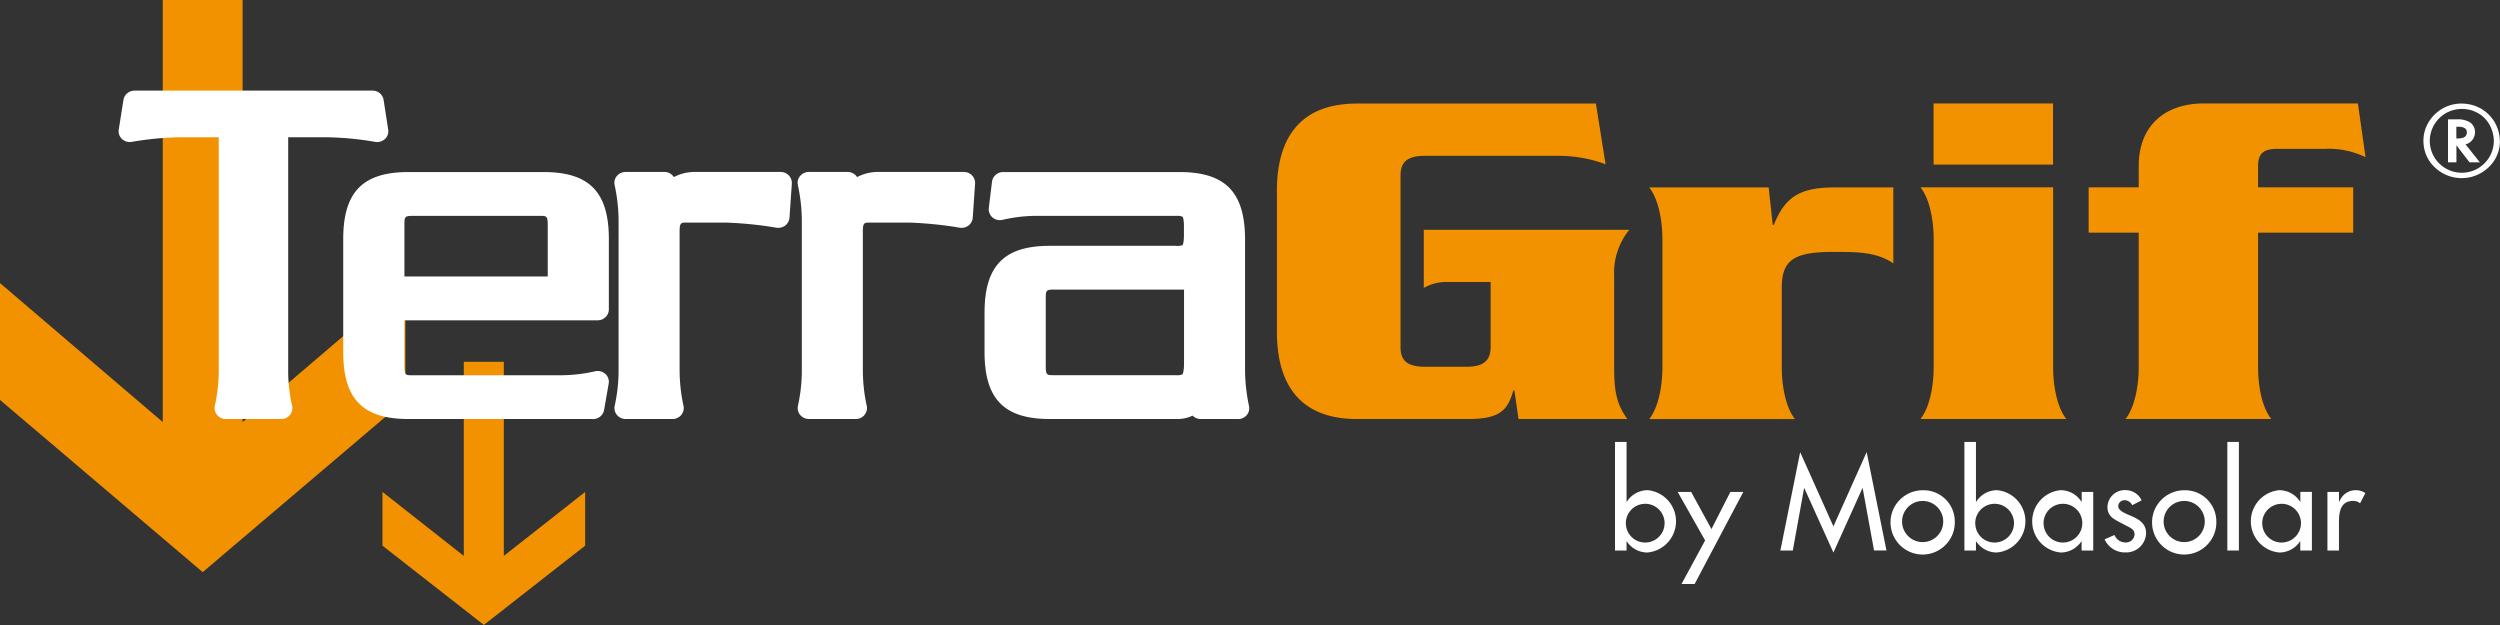
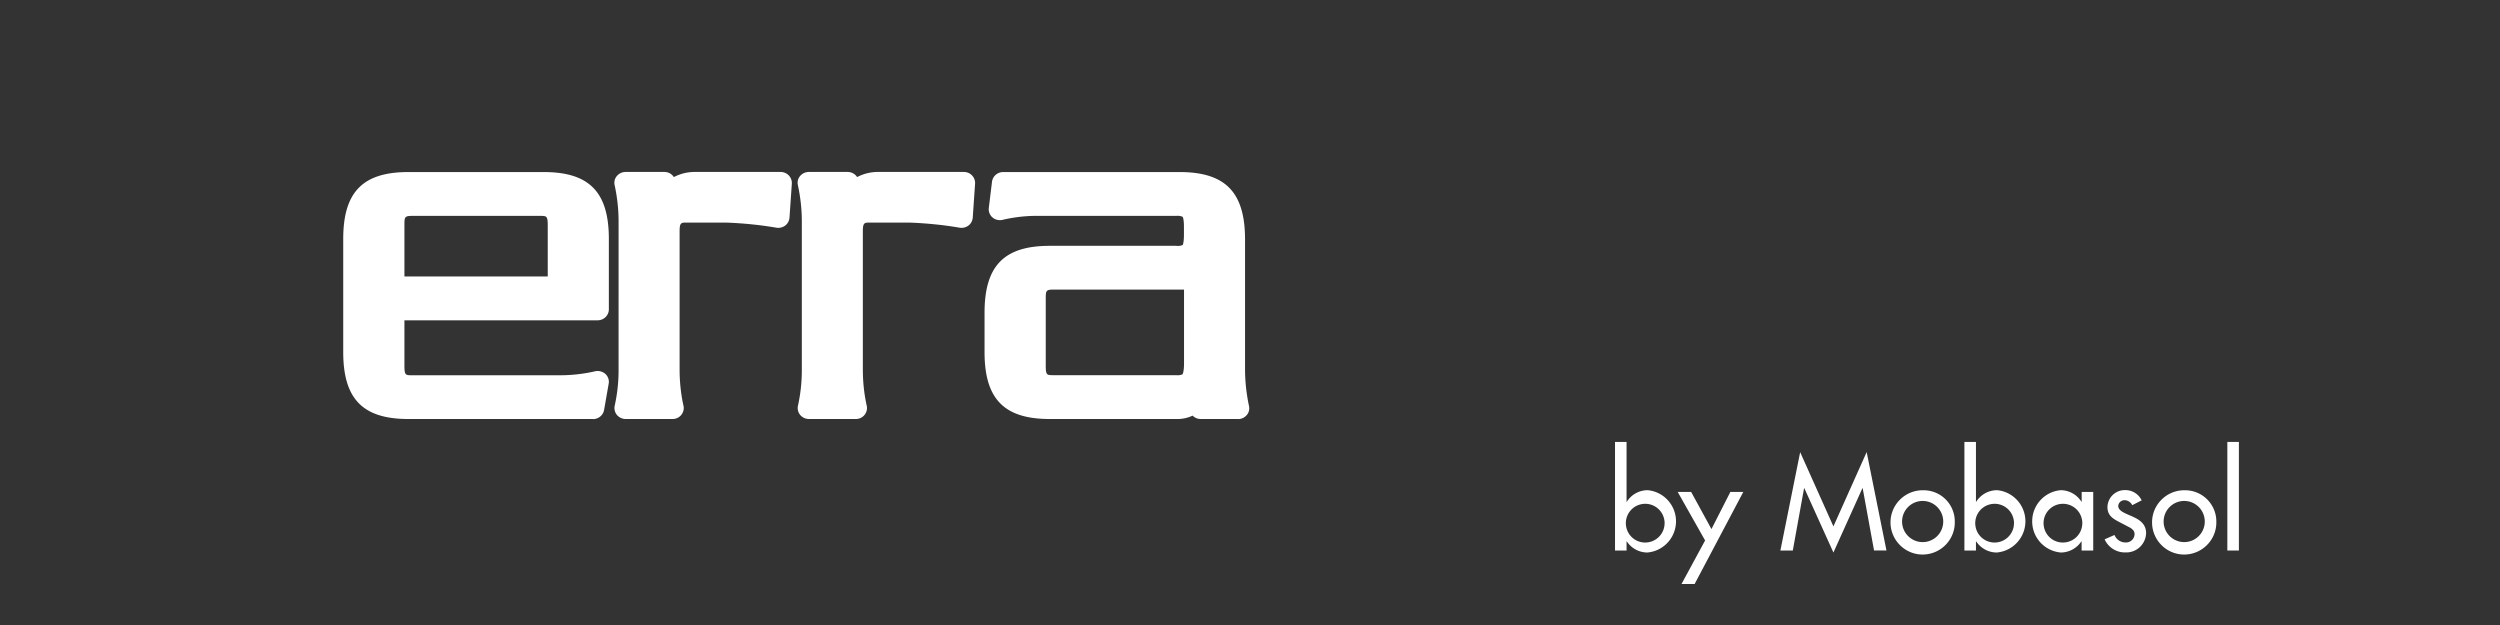
<svg xmlns="http://www.w3.org/2000/svg" width="288" height="72">
  <rect width="100%" height="100%" fill="#333333" stroke="none" />
  <defs>
    <style>.cls-1{fill:#f39200}.cls-2{fill:#fff}</style>
  </defs>
-   <path d="M18.75 0v48.62L0 32.61v13.46l23.35 19.84L46.7 46.07V32.61L27.95 48.62V0h-9.21ZM53.43 41.68v22.36l-9.37-7.37v6.19l11.68 9.13 11.67-9.13v-6.19l-9.37 7.37V41.68h-4.6ZM185.95 31.74v10.51c0 2.67.23 4.26 1.52 6.02h-12.54l-.47-3.29h-.12c-.64 2.16-1.4 3.29-5.19 3.29h-12.83c-6.36 0-9.22-3.75-9.22-10.05V21.98c0-6.3 2.86-10.05 9.22-10.05h27.53l1.11 6.99c-1.77-.66-3.65-.98-5.54-.97h-15.28c-2.04 0-2.8.74-2.8 2.27v19.76c0 1.54.76 2.27 2.8 2.27h4.84c1.87 0 2.74-.68 2.74-2.27v-7.49h-5.31c-.84.03-1.66.26-2.39.68v-6.7h23.68a7.8 7.8 0 0 0-1.75 5.28M212.49 29.02h-1.34c-4.61 0-5.89 1.02-5.89 4.15v9.09c0 2.44.53 4.77 1.52 6.02h-16.79c.99-1.25 1.52-3.58 1.52-6.02V27.61c0-2.44-.53-4.77-1.52-6.02h13.76l.47 4.32h.12c1.34-3.35 3.15-4.32 7.06-4.32h6.71v8.75c-1.4-.96-3.09-1.31-5.6-1.31M222.75 11.92h13.76v7.04h-13.76zm-1.51 36.35c.99-1.25 1.52-3.58 1.52-6.02V27.6c0-2.44-.53-4.77-1.52-6.02h15.28v20.67c0 2.44.53 4.77 1.52 6.02zM268.01 17.15h-5.66c-1.58 0-2.22.51-2.22 1.99v2.44h10.96v5.22h-10.96v15.45c0 2.5.53 4.77 1.52 6.02h-16.79c.99-1.25 1.52-3.58 1.52-6.02V26.8h-5.77v-5.22h5.77v-2.45c0-4.71 3.09-7.21 7.46-7.21h17.79l.88 6.19a9.7 9.7 0 0 0-4.49-.97" class="cls-1" />
-   <path d="M32.39 48.27h-6.38c-.4 0-.78-.18-1.02-.49s-.33-.71-.23-1.09c.31-1.38.45-2.79.44-4.21V15.81h-3.92c-2.04 0-4.07.18-6.08.53-.41.08-.83-.04-1.14-.32-.3-.28-.45-.69-.38-1.09l.54-3.42c.1-.62.65-1.07 1.27-1.07h27.43c.63 0 1.17.45 1.27 1.07l.53 3.42c.06.41-.08.82-.38 1.09-.31.28-.73.4-1.14.32a35.4 35.4 0 0 0-6.08-.53H33.2v26.68c-.02 1.41.13 2.83.44 4.21.1.38.02.78-.23 1.09s-.63.49-1.02.49" class="cls-2" />
  <path d="M46.59 31.85H63.1v-5.86c0-1.12-.12-1.12-.89-1.12H47.48c-.89 0-.89.15-.89 1.12zm21.73 16.42H47.05c-5.26 0-7.51-2.31-7.51-7.71V27.53c0-5.41 2.25-7.71 7.51-7.71h15.58c5.26 0 7.51 2.31 7.51 7.71v8.11c0 .7-.59 1.26-1.29 1.26H46.59v5.21c0 1.12.12 1.12.89 1.12h16.91c1.39.01 2.78-.14 4.13-.45.42-.11.87 0 1.2.28.32.28.48.72.4 1.14l-.53 3.03c-.11.61-.65 1.05-1.27 1.05M77.51 48.27h-5.43c-.39 0-.77-.18-1.02-.48-.24-.3-.33-.7-.24-1.08.3-1.37.45-2.77.44-4.17V25.48c0-1.39-.16-2.78-.45-4.14-.09-.37 0-.77.25-1.06.25-.3.62-.47 1.01-.47h4.47c.44 0 .85.22 1.09.59.78-.41 1.65-.61 2.52-.59h9.78c.35 0 .69.14.94.4.24.25.37.59.35.94l-.27 3.92c-.03.36-.2.69-.49.91s-.66.31-1.02.25c-1.93-.33-3.88-.52-5.84-.59h-4.47c-.68 0-.84 0-.84 1.06v15.84c0 1.4.14 2.8.44 4.17.1.38 0 .77-.24 1.08-.25.31-.62.48-1.02.48M98.62 48.27h-5.43c-.39 0-.77-.18-1.02-.48-.24-.3-.33-.7-.24-1.08.3-1.37.45-2.77.44-4.17V25.48c0-1.39-.16-2.78-.45-4.14-.09-.37 0-.77.25-1.06.25-.3.62-.47 1.01-.47h4.47c.44 0 .85.22 1.09.59.78-.41 1.65-.61 2.52-.59h9.78c.35 0 .69.14.94.4.24.25.37.59.35.94l-.27 3.92c-.03.36-.2.69-.49.91s-.66.31-1.02.25c-1.93-.33-3.88-.52-5.84-.59h-4.47c-.68 0-.84 0-.84 1.06v15.84c0 1.4.14 2.8.44 4.17.1.38 0 .77-.24 1.08-.25.31-.62.48-1.02.48M121.36 33.36c-.89 0-.89.15-.89 1.12v7.62c0 1.12.12 1.12.89 1.12h14.14c.24.03.49 0 .72-.1 0 0 .18-.2.18-1.3v-8.46zm21.27 14.91h-4.31c-.35 0-.69-.14-.93-.39-.59.28-1.23.41-1.89.39h-14.57c-5.26 0-7.51-2.31-7.51-7.71v-4.53c0-5.41 2.25-7.71 7.51-7.71h14.57c.25.03.5 0 .74-.09 0 0 .15-.2.15-1.19v-.94c0-.94-.15-1.13-.16-1.13a1.5 1.5 0 0 0-.73-.1h-15.69c-1.43-.03-2.86.12-4.25.44-.42.12-.87.03-1.2-.24s-.5-.69-.45-1.11l.37-3.03c.09-.64.64-1.11 1.28-1.11h20.31c5.3 0 7.56 2.32 7.56 7.77v14.96c0 1.41.16 2.82.45 4.2.09.37 0 .77-.25 1.06-.25.3-.62.47-1.01.47M191.75 60.05a2.226 2.226 0 0 0-2.44-2 2.226 2.226 0 0 0-2 2.44c.11 1.13 1.05 2 2.19 2.01 1.24.01 2.25-.98 2.26-2.21v-.24m-5.71-9.14h1.33v6.89h.03a2.84 2.84 0 0 1 2.41-1.33c1.98.19 3.43 1.95 3.24 3.93a3.61 3.61 0 0 1-3.3 3.25c-.95-.01-1.83-.49-2.35-1.28h-.03v1.05h-1.33v-12.5ZM193.27 56.67h1.55l2.34 4.28 2.18-4.28h1.49l-5.61 10.61h-1.51l2.72-5.02zM207.86 56.24h-.03l-1.3 7.18h-1.43l2.28-11.33 3.83 8.55 3.83-8.56 2.28 11.33h-1.43l-1.31-7.17h-.03l-3.34 7.41zM219.12 60.06a2.37 2.37 0 0 0 2.35 2.39c1.31.01 2.38-1.04 2.39-2.35a2.37 2.37 0 0 0-2.35-2.39h-.02a2.37 2.37 0 0 0-2.37 2.35m6.07 0c.07 2.04-1.54 3.75-3.58 3.82s-3.75-1.54-3.82-3.58 1.54-3.75 3.58-3.82h.12a3.59 3.59 0 0 1 3.7 3.49zM232 60.05a2.226 2.226 0 0 0-2.44-2 2.226 2.226 0 0 0-2 2.44c.11 1.13 1.05 2 2.19 2.01 1.24.01 2.25-.98 2.26-2.21v-.24m-5.71-9.14h1.33v6.89h.03a2.84 2.84 0 0 1 2.41-1.33c1.98.19 3.43 1.95 3.24 3.93a3.61 3.61 0 0 1-3.3 3.25c-.95-.01-1.83-.49-2.35-1.28h-.03v1.05h-1.33v-12.5ZM239.87 60.05a2.226 2.226 0 0 0-2.44-2 2.226 2.226 0 0 0-2 2.44c.11 1.13 1.05 2 2.19 2.01 1.24.01 2.25-.98 2.26-2.21v-.24m1.25 3.37h-1.33v-1.05h-.03a2.86 2.86 0 0 1-2.35 1.28 3.6 3.6 0 0 1-3.3-3.88 3.6 3.6 0 0 1 3.26-3.3c.97 0 1.88.5 2.4 1.33h.03v-1.13h1.33v6.75ZM245.64 58.21c-.16-.35-.51-.58-.89-.59-.38 0-.7.28-.73.66 0 .59.8.85 1.61 1.21s1.6.85 1.6 1.92a2.286 2.286 0 0 1-2.36 2.23h-.02a2.57 2.57 0 0 1-2.4-1.51l1.14-.5c.21.52.7.86 1.26.86a.984.984 0 0 0 1.05-.91v-.04c0-.36-.18-.53-.49-.74l-1.3-.68c-.77-.4-1.33-.78-1.33-1.7.02-1.1.93-1.98 2.03-1.96h.01c.81-.01 1.55.45 1.9 1.18l-1.09.56ZM249.25 60.06a2.37 2.37 0 0 0 2.35 2.39c1.31.01 2.38-1.04 2.39-2.35a2.37 2.37 0 0 0-2.35-2.39h-.02a2.37 2.37 0 0 0-2.37 2.35m6.07 0c.07 2.04-1.54 3.75-3.58 3.82s-3.75-1.54-3.82-3.58 1.54-3.75 3.58-3.82h.12a3.597 3.597 0 0 1 3.7 3.49z" class="cls-2" />
  <path id="Rectangle_1" d="M256.59 50.91h1.33v12.51h-1.33z" class="cls-2" data-name="Rectangle 1" />
-   <path d="M265.06 60.05a2.226 2.226 0 0 0-2.44-2 2.226 2.226 0 0 0-2 2.44c.11 1.13 1.05 2 2.19 2.01 1.24.01 2.25-.98 2.26-2.21v-.24m1.25 3.37h-1.33v-1.05h-.03a2.86 2.86 0 0 1-2.35 1.28 3.6 3.6 0 0 1-3.3-3.88 3.6 3.6 0 0 1 3.26-3.3c.97 0 1.88.5 2.4 1.32h.03v-1.13h1.33v6.75ZM269.47 57.77h.04c.29-.79 1.05-1.31 1.89-1.3.39 0 .77.12 1.09.33l-.61 1.18c-.23-.19-.52-.29-.82-.27-1.43 0-1.61 1.3-1.61 2.39v3.32h-1.33v-6.75h1.33v1.1ZM282.98 15.95h.16c.7 0 1.04-.23 1.04-.7 0-.44-.34-.65-1.01-.65h-.2v1.35Zm1.05.68 1.65 2.07h-1.19l-1.51-1.96v1.96h-.97v-4.95h1.02c.54-.04 1.09.09 1.55.37.35.26.55.68.54 1.12 0 .31-.1.61-.29.86-.18.25-.44.43-.74.51zm-.46-4.08a3.694 3.694 0 0 0-3.66 3.66c0 2.04 1.65 3.69 3.69 3.69s3.69-1.65 3.69-3.69c-.01-.59-.16-1.17-.42-1.69s-.64-.97-1.11-1.3c-.64-.45-1.4-.68-2.18-.67m4.41 3.66c.02 1.15-.45 2.26-1.29 3.05a4.48 4.48 0 0 1-6.23 0c-.84-.79-1.3-1.9-1.29-3.05 0-.63.14-1.25.42-1.81.28-.57.68-1.08 1.18-1.48.78-.64 1.76-.99 2.76-.99.63 0 1.26.12 1.84.37 1.56.68 2.58 2.21 2.6 3.92" class="cls-2" />
</svg>